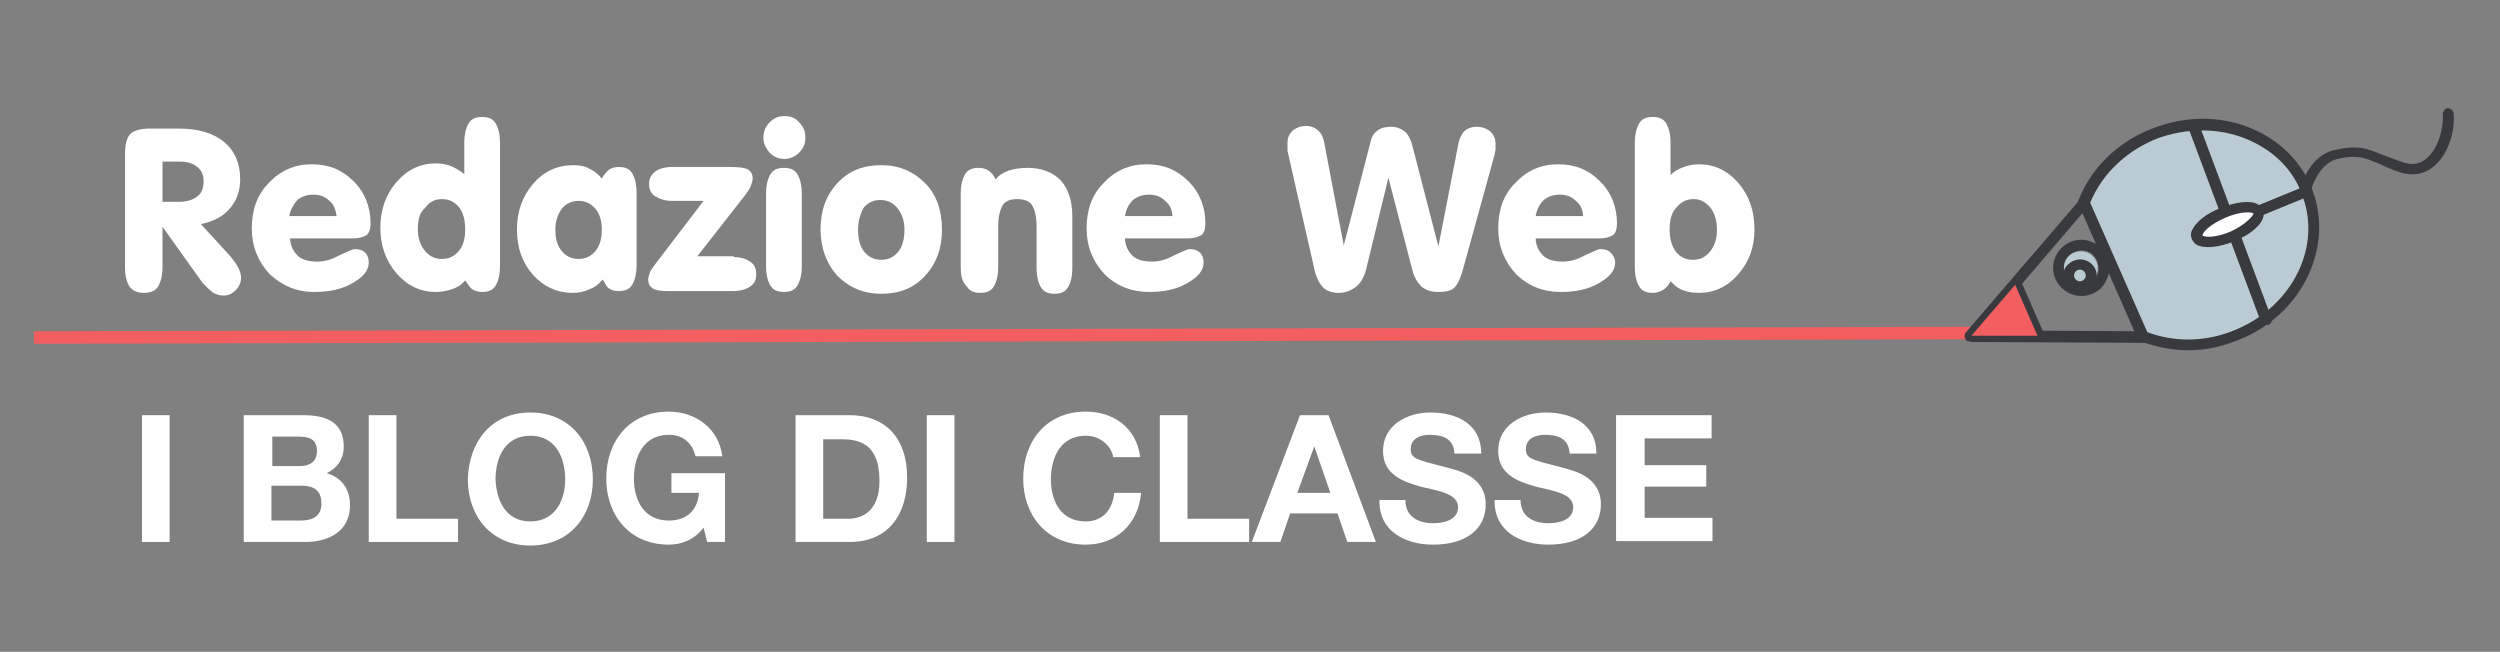
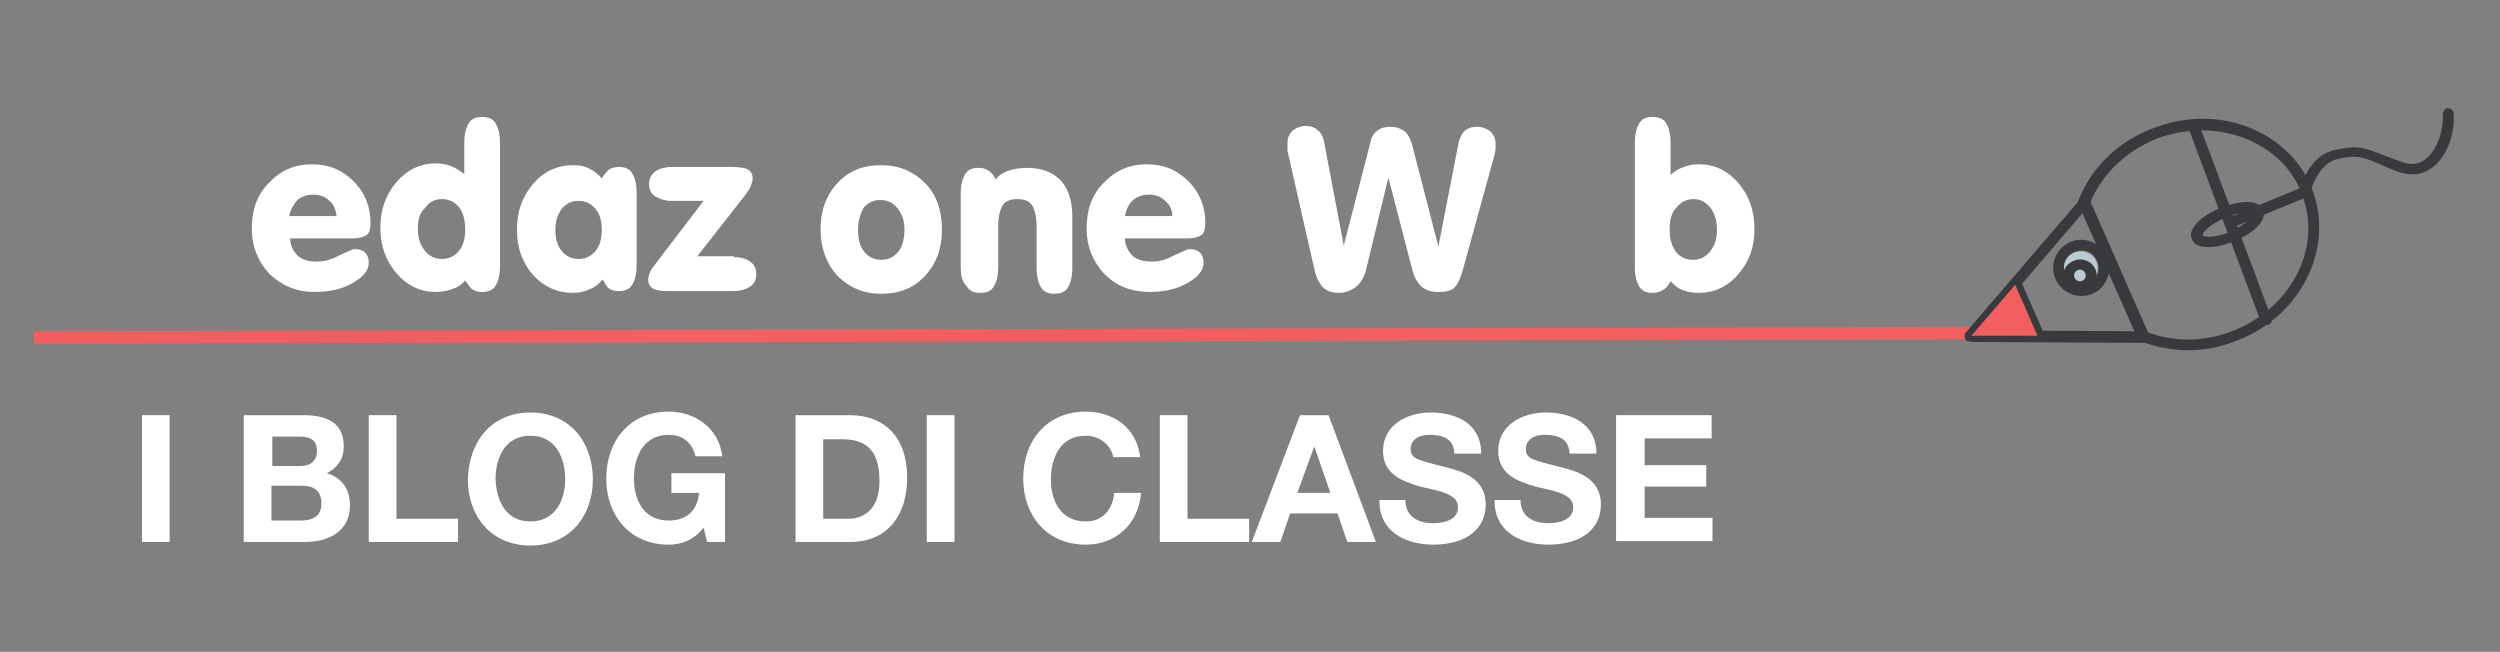
<svg xmlns="http://www.w3.org/2000/svg" version="1.1" id="Livello_1" x="0px" y="0px" viewBox="0 0 280 73" style="enable-background:new 0 0 280 73;" xml:space="preserve">
  <rect x="0" y="0" width="280" height="73" fill="#808080" stroke="none" />
  <style type="text/css">
	.st0{fill:#383A3D;}
	.st1{fill:#F35E61;}
	.st2{fill:#FFFFFF;}
	.st3{fill:#BBCBD3;}
</style>
  <path class="st0" d="M220.5,38.1c-0.1-0.1-0.2-0.2-0.2-0.3c-0.1-0.2-0.1-0.5,0.1-0.7l4.9-5.7c0.1-0.2,0.3-0.2,0.6-0.2  c0.2,0,0.4,0.2,0.5,0.4l2.5,5.7c0.1,0.2,0.1,0.4,0,0.6c-0.1,0.2-0.3,0.3-0.5,0.3l-7.4,0C220.7,38.2,220.6,38.2,220.5,38.1  L220.5,38.1z M225.5,33l-3.4,4l5.2,0L225.5,33L225.5,33z" />
  <g>
    <polygon class="st1" points="3.8,38.5 3.8,37.1 221.1,36.6 221.1,38 3.8,38.5  " />
  </g>
  <g>
    <g>
-       <path class="st2" d="M18.2,25.4v4.5c0,1-0.2,1.7-0.5,2.2c-0.3,0.5-0.9,0.7-1.6,0.7c-0.7,0-1.2-0.2-1.6-0.7    c-0.3-0.5-0.5-1.2-0.5-2.2V17.3c0-1.1,0.2-1.9,0.6-2.3c0.4-0.4,1.2-0.6,2.2-0.6h3.2c2.2,0,3.9,0.5,5.1,1.5c1.2,1,1.8,2.4,1.8,4.2    c0,1.3-0.4,2.4-1.2,3.3c-0.8,0.9-1.8,1.4-3.2,1.7l3.3,3.6c0.4,0.5,0.7,0.9,0.9,1.3c0.2,0.4,0.3,0.8,0.3,1.1c0,0.5-0.2,1-0.6,1.4    c-0.4,0.4-0.8,0.6-1.4,0.6c-0.4,0-0.7-0.1-1.1-0.3c-0.3-0.2-0.7-0.6-1.2-1.1L18.2,25.4z M18.2,22.6h1.9c0.8,0,1.5-0.2,2-0.6    c0.5-0.4,0.7-0.9,0.7-1.7c0-0.7-0.2-1.2-0.7-1.6c-0.5-0.4-1.1-0.6-1.9-0.6h-2V22.6z" />
      <path class="st2" d="M32.5,26.9c0.1,0.8,0.4,1.3,0.9,1.8c0.5,0.4,1.2,0.6,2.1,0.6c0.8,0,1.6-0.2,2.5-0.7c0.9-0.4,1.5-0.7,1.7-0.7    c0.5,0,0.9,0.1,1.2,0.4c0.3,0.3,0.4,0.7,0.4,1.1c0,0.9-0.6,1.6-1.8,2.3c-1.2,0.7-2.6,1-4.3,1c-2,0-3.6-0.7-5-2    c-1.3-1.4-2-3.1-2-5.1c0-2.1,0.6-3.8,1.9-5.1c1.3-1.4,2.9-2.1,4.8-2.1c1.9,0,3.4,0.6,4.7,1.9c1.3,1.3,1.9,2.9,1.9,4.7    c0,0.6-0.1,1-0.4,1.3c-0.3,0.2-0.8,0.4-1.6,0.4H32.5z M32.4,24.2h5.3c-0.1-0.7-0.3-1.3-0.8-1.7c-0.5-0.5-1.1-0.7-1.8-0.7    c-0.7,0-1.3,0.2-1.8,0.6C32.9,22.9,32.5,23.5,32.4,24.2z" />
      <path class="st2" d="M52.1,31.4c-0.4,0.5-0.9,0.8-1.5,1c-0.6,0.2-1.2,0.3-1.8,0.3c-1.7,0-3.2-0.7-4.4-2.1    c-1.2-1.4-1.8-3.1-1.8-5.1c0-2,0.6-3.7,1.8-5.1c1.2-1.4,2.7-2.1,4.4-2.1c0.6,0,1.2,0.1,1.7,0.3c0.5,0.2,1,0.5,1.5,0.9V16    c0-1,0.2-1.7,0.5-2.2c0.3-0.5,0.8-0.7,1.5-0.7c0.7,0,1.2,0.2,1.5,0.7c0.3,0.5,0.5,1.2,0.5,2.2v13.8c0,1-0.2,1.7-0.5,2.2    c-0.3,0.5-0.8,0.7-1.5,0.7c-0.4,0-0.8-0.1-1.1-0.3C52.6,32.2,52.4,31.8,52.1,31.4z M46.8,25.7c0,1,0.3,1.8,0.8,2.4    c0.5,0.6,1.1,0.9,1.9,0.9c0.8,0,1.4-0.3,1.9-0.9c0.5-0.6,0.7-1.4,0.7-2.4c0-1-0.2-1.9-0.7-2.5c-0.5-0.6-1.1-0.9-1.9-0.9    c-0.8,0-1.4,0.3-1.9,1C47,23.8,46.8,24.6,46.8,25.7z" />
      <path class="st2" d="M67.5,31.3c-0.4,0.5-0.9,0.9-1.5,1.1c-0.6,0.3-1.2,0.4-1.9,0.4c-1.7,0-3.2-0.7-4.4-2c-1.2-1.4-1.8-3-1.8-5.1    c0-2,0.6-3.7,1.8-5.1c1.2-1.4,2.7-2.1,4.5-2.1c0.7,0,1.3,0.1,1.8,0.4c0.5,0.2,1,0.6,1.4,1.1c0.2-0.4,0.5-0.7,0.8-1    c0.3-0.2,0.7-0.3,1.1-0.3c0.7,0,1.2,0.2,1.5,0.7c0.3,0.5,0.5,1.2,0.5,2.2v8.1c0,1-0.2,1.7-0.5,2.2c-0.3,0.5-0.8,0.7-1.5,0.7    c-0.5,0-0.8-0.1-1.1-0.3C68,32.2,67.8,31.8,67.5,31.3z M62.2,25.7c0,1,0.2,1.8,0.7,2.4c0.5,0.6,1.1,0.9,1.9,0.9    c0.8,0,1.4-0.3,1.9-0.9c0.5-0.6,0.7-1.4,0.7-2.4c0-0.9-0.2-1.7-0.7-2.3c-0.5-0.6-1.1-0.9-1.9-0.9c-0.8,0-1.4,0.3-1.9,0.9    C62.5,24,62.2,24.7,62.2,25.7z" />
      <path class="st2" d="M82.2,28.8c0.8,0,1.4,0.2,1.8,0.5c0.5,0.3,0.7,0.8,0.7,1.4c0,0.6-0.2,1.1-0.7,1.4c-0.4,0.3-1.1,0.5-1.9,0.5    h-7.3c-0.8,0-1.4-0.1-1.7-0.3c-0.3-0.2-0.5-0.5-0.5-1c0-0.3,0.1-0.5,0.2-0.8c0.1-0.3,0.3-0.5,0.5-0.8l5.5-7.2h-3.5    c-0.8,0-1.4-0.2-1.9-0.5c-0.5-0.3-0.7-0.8-0.7-1.4c0-0.6,0.2-1,0.7-1.4c0.4-0.3,1.1-0.5,1.9-0.5h6.5c1,0,1.7,0.1,2,0.3    c0.3,0.2,0.5,0.5,0.5,1c0,0.2-0.1,0.5-0.2,0.8c-0.1,0.3-0.3,0.6-0.6,1l-5.4,6.9H82.2z" />
-       <path class="st2" d="M85.5,15.4c0-0.6,0.2-1.2,0.7-1.7c0.5-0.5,1-0.7,1.7-0.7c0.6,0,1.2,0.2,1.6,0.7c0.5,0.5,0.7,1,0.7,1.7    c0,0.7-0.2,1.2-0.7,1.7c-0.4,0.4-1,0.7-1.6,0.7c-0.7,0-1.2-0.2-1.7-0.7C85.7,16.5,85.5,16,85.5,15.4z M89.8,29.8    c0,1-0.2,1.7-0.5,2.2c-0.3,0.5-0.8,0.7-1.5,0.7c-0.7,0-1.2-0.2-1.5-0.7c-0.3-0.5-0.5-1.2-0.5-2.2v-8.1c0-1,0.2-1.7,0.5-2.2    c0.3-0.5,0.8-0.7,1.5-0.7c0.7,0,1.2,0.2,1.5,0.7c0.3,0.5,0.5,1.2,0.5,2.2V29.8z" />
      <path class="st2" d="M91.9,25.7c0-2.1,0.6-3.8,1.9-5.2c1.3-1.4,2.9-2,4.9-2c2,0,3.6,0.7,4.9,2c1.3,1.3,1.9,3.1,1.9,5.2    c0,2.1-0.6,3.8-1.9,5.2c-1.3,1.4-2.9,2-4.9,2c-2,0-3.6-0.7-4.9-2C92.6,29.6,91.9,27.8,91.9,25.7z M96.1,25.7c0,1,0.2,1.9,0.7,2.5    c0.5,0.6,1.1,0.9,1.9,0.9c0.8,0,1.4-0.3,1.9-0.9c0.5-0.6,0.7-1.5,0.7-2.5c0-1-0.3-1.8-0.8-2.4c-0.5-0.6-1.1-0.9-1.9-0.9    c-0.8,0-1.4,0.3-1.9,0.9C96.4,23.9,96.1,24.7,96.1,25.7z" />
      <path class="st2" d="M107.6,29.8v-8.1c0-1,0.2-1.7,0.5-2.2c0.3-0.5,0.8-0.7,1.5-0.7c0.4,0,0.8,0.1,1.1,0.3c0.3,0.2,0.6,0.5,0.8,1    c0.4-0.5,0.9-0.8,1.5-1c0.6-0.2,1.3-0.3,2.1-0.3c1.6,0,2.8,0.5,3.7,1.4c0.8,0.9,1.3,2.2,1.3,4v5.8c0,1-0.2,1.7-0.5,2.2    c-0.3,0.5-0.8,0.7-1.5,0.7c-0.7,0-1.2-0.2-1.5-0.7c-0.3-0.5-0.5-1.2-0.5-2.2v-4.6c0-1.1-0.2-1.9-0.5-2.4c-0.3-0.5-0.9-0.7-1.7-0.7    c-0.7,0-1.3,0.2-1.6,0.7c-0.3,0.5-0.5,1.3-0.5,2.3v4.6c0,1-0.2,1.7-0.5,2.2c-0.3,0.5-0.8,0.7-1.5,0.7c-0.7,0-1.2-0.2-1.5-0.7    C107.7,31.5,107.6,30.8,107.6,29.8z" />
      <path class="st2" d="M126,26.9c0.1,0.8,0.4,1.3,0.9,1.8c0.5,0.4,1.2,0.6,2.1,0.6c0.8,0,1.6-0.2,2.5-0.7c0.9-0.4,1.5-0.7,1.7-0.7    c0.5,0,0.9,0.1,1.2,0.4c0.3,0.3,0.4,0.7,0.4,1.1c0,0.9-0.6,1.6-1.8,2.3c-1.2,0.7-2.6,1-4.3,1c-2,0-3.7-0.7-5-2    c-1.3-1.4-2-3.1-2-5.1c0-2.1,0.6-3.8,1.9-5.1c1.3-1.4,2.9-2.1,4.8-2.1c1.9,0,3.4,0.6,4.7,1.9c1.3,1.3,1.9,2.9,1.9,4.7    c0,0.6-0.1,1-0.4,1.3c-0.3,0.2-0.8,0.4-1.6,0.4H126z M126,24.2h5.3c0-0.7-0.3-1.3-0.8-1.7c-0.5-0.5-1.1-0.7-1.8-0.7    c-0.7,0-1.3,0.2-1.8,0.6C126.4,22.9,126.1,23.5,126,24.2z" />
      <path class="st2" d="M153,30.2c-0.2,0.8-0.6,1.5-1.1,1.9c-0.5,0.4-1.2,0.7-1.9,0.7c-0.8,0-1.4-0.2-1.8-0.6c-0.4-0.4-0.8-1.1-1-2.1    l-3-13.2c0-0.1,0-0.2,0-0.3c0-0.1,0-0.3,0-0.6c0-0.6,0.2-1,0.6-1.4c0.4-0.3,0.9-0.5,1.5-0.5c0.5,0,1,0.2,1.3,0.5    c0.4,0.3,0.6,0.8,0.7,1.3l2.2,11.6l3-11.6c0.1-0.6,0.4-1,0.8-1.3c0.4-0.3,0.9-0.4,1.5-0.4c0.6,0,1.1,0.2,1.5,0.5    c0.4,0.3,0.6,0.8,0.8,1.3l3,11.6l2.2-11.3c0.1-0.7,0.4-1.3,0.7-1.6c0.3-0.3,0.8-0.5,1.4-0.5c0.6,0,1.1,0.2,1.5,0.5    c0.4,0.4,0.6,0.8,0.6,1.4c0,0.2,0,0.4,0,0.6c0,0.2-0.1,0.4-0.1,0.6L163.9,30c-0.3,1.1-0.6,1.8-1,2.2c-0.4,0.4-1,0.5-1.9,0.5    c-0.7,0-1.3-0.2-1.8-0.6c-0.4-0.4-0.8-1-1-1.8l-2.7-10.4L153,30.2z" />
-       <path class="st2" d="M172,26.9c0.1,0.8,0.4,1.3,0.9,1.8c0.5,0.4,1.2,0.6,2.1,0.6c0.8,0,1.6-0.2,2.5-0.7c0.9-0.4,1.5-0.7,1.7-0.7    c0.5,0,0.9,0.1,1.2,0.4c0.3,0.3,0.5,0.7,0.5,1.1c0,0.9-0.6,1.6-1.8,2.3c-1.2,0.7-2.6,1-4.3,1c-2,0-3.7-0.7-5-2    c-1.3-1.4-2-3.1-2-5.1c0-2.1,0.6-3.8,1.9-5.1c1.3-1.4,2.9-2.1,4.8-2.1c1.9,0,3.4,0.6,4.7,1.9c1.3,1.3,1.9,2.9,1.9,4.7    c0,0.6-0.1,1-0.4,1.3c-0.3,0.2-0.8,0.4-1.6,0.4H172z M172,24.2h5.3c0-0.7-0.3-1.3-0.8-1.7c-0.5-0.5-1.1-0.7-1.8-0.7    c-0.7,0-1.3,0.2-1.8,0.6C172.4,22.9,172.1,23.5,172,24.2z" />
      <path class="st2" d="M187.1,19.6c0.4-0.4,0.9-0.7,1.5-0.9c0.5-0.2,1.1-0.3,1.7-0.3c1.7,0,3.2,0.7,4.4,2.1c1.2,1.4,1.8,3.1,1.8,5.2    c0,2-0.6,3.6-1.8,5c-1.2,1.4-2.7,2.1-4.4,2.1c-0.7,0-1.3-0.1-1.8-0.3c-0.6-0.2-1-0.6-1.4-1c-0.2,0.4-0.5,0.8-0.9,1    c-0.3,0.2-0.7,0.3-1.1,0.3c-0.7,0-1.2-0.2-1.5-0.7c-0.3-0.5-0.5-1.2-0.5-2.2V16c0-1,0.2-1.7,0.5-2.2c0.3-0.5,0.8-0.7,1.5-0.7    c0.7,0,1.2,0.2,1.5,0.7s0.5,1.2,0.5,2.2V19.6z M187,25.7c0,1,0.2,1.8,0.7,2.5c0.5,0.6,1.1,0.9,1.9,0.9c0.8,0,1.4-0.3,1.9-0.9    c0.5-0.6,0.8-1.4,0.8-2.4c0-1-0.2-1.8-0.7-2.5c-0.5-0.6-1.1-1-1.9-1c-0.8,0-1.4,0.3-1.9,0.9C187.2,23.8,187,24.6,187,25.7z" />
    </g>
  </g>
  <path class="st0" d="M220.3,38.2c-0.1-0.1-0.2-0.2-0.2-0.3c-0.1-0.2-0.1-0.5,0.1-0.7L233,22.3c0.1-0.2,0.3-0.2,0.6-0.2  c0.2,0,0.4,0.2,0.5,0.4l6.6,15c0.1,0.2,0.1,0.4,0,0.6c-0.1,0.2-0.3,0.3-0.5,0.3l-19.4-0.1C220.5,38.2,220.4,38.2,220.3,38.2  L220.3,38.2z M233.3,23.8L222,37l17.1,0.1L233.3,23.8L233.3,23.8z" />
  <polygon class="st1" points="225.7,31.9 228.2,37.6 220.8,37.6 " />
  <g>
-     <path class="st3" d="M233.4,22.7c1.4-3.5,4.4-6.5,8.4-7.9c7-2.5,14.5,0.7,16.7,7c2.2,6.3-1.6,13.5-8.6,16c-3.4,1.2-6.9,1.1-9.9-0.1   L233.4,22.7z" />
    <path class="st0" d="M239.7,38.2c-0.1-0.1-0.2-0.2-0.3-0.3l-6.6-15c-0.1-0.2-0.1-0.3,0-0.5c1.5-3.8,4.7-6.8,8.8-8.2   c4.2-1.5,8.6-1.1,12.2,1c2.5,1.5,4.4,3.7,5.3,6.4c2.3,6.6-1.7,14.2-9,16.7C246.7,39.6,243.1,39.5,239.7,38.2   C239.8,38.3,239.8,38.2,239.7,38.2L239.7,38.2z M234.1,22.7l6.4,14.5c2.9,1.1,6.2,1.1,9.2,0c6.7-2.4,10.4-9.2,8.2-15.2   c-0.8-2.4-2.5-4.4-4.8-5.7c-3.3-1.9-7.3-2.2-11.2-0.9C238.4,16.7,235.5,19.3,234.1,22.7L234.1,22.7z" />
  </g>
  <path class="st0" d="M258,21.7c-0.2-0.1-0.4-0.4-0.3-0.7c0-0.1,0.9-3.6,3.8-4.2c2.6-0.6,3.5-0.2,5.5,0.6c0.6,0.2,1.3,0.5,2.2,0.8  c0.9,0.3,1.8,0.2,2.5-0.4c1.4-1.1,2-3.5,1.9-5c0-0.3,0.2-0.6,0.5-0.7c0.3,0,0.6,0.2,0.7,0.5c0.2,1.9-0.5,4.7-2.3,6.1  c-1.1,0.9-2.4,1-3.7,0.6c-0.9-0.3-1.6-0.6-2.2-0.9c-1.9-0.8-2.6-1.1-4.8-0.6c-2.1,0.5-2.9,3.3-2.9,3.3c-0.1,0.3-0.4,0.5-0.7,0.4  C258.1,21.8,258.1,21.7,258,21.7L258,21.7z" />
  <path class="st0" d="M231.5,32.7c-1.5-0.9-2-2.8-1.1-4.3c0.9-1.5,2.8-2,4.3-1.1c1.5,0.9,2,2.8,1.1,4.3C235,33.1,233,33.6,231.5,32.7  L231.5,32.7z M234.1,28.3c-0.9-0.5-2.1-0.2-2.7,0.7c-0.5,0.9-0.2,2.1,0.7,2.7c0.9,0.5,2.1,0.2,2.7-0.7  C235.3,30.1,235,28.9,234.1,28.3L234.1,28.3z" />
  <path class="st3" d="M234.7,31c-0.5,0.9-1.7,1.2-2.6,0.7c-0.9-0.5-1.2-1.7-0.7-2.6c0.5-0.9,1.7-1.2,2.6-0.7  C234.9,28.9,235.2,30.1,234.7,31z" />
  <path class="st0" d="M233.3,30.3c0.3,0.2,0.4,0.6,0.2,0.9c-0.2,0.3-0.6,0.4-0.9,0.2c-0.3-0.2-0.4-0.6-0.2-0.9  C232.6,30.2,233,30.1,233.3,30.3 M233.9,29.3c-0.9-0.5-2-0.2-2.6,0.7c-0.5,0.9-0.2,2,0.7,2.6c0.9,0.5,2,0.2,2.6-0.7  C235.1,30.9,234.8,29.8,233.9,29.3L233.9,29.3z" />
  <path class="st0" d="M249.5,25.5c-0.1-0.1-0.2-0.2-0.3-0.3c-0.1-0.3,0-0.7,0.3-0.8l8.3-3.4c0.3-0.1,0.7,0,0.8,0.3  c0.1,0.3,0,0.7-0.3,0.8l-8.3,3.4C249.9,25.6,249.7,25.6,249.5,25.5L249.5,25.5z" />
  <path class="st0" d="M253.5,36.3c-0.1-0.1-0.2-0.2-0.3-0.3l-8-21.4c-0.1-0.3,0-0.7,0.4-0.8c0.3-0.1,0.7,0,0.8,0.4l8,21.4  c0.1,0.3,0,0.7-0.4,0.8C253.8,36.4,253.6,36.4,253.5,36.3L253.5,36.3z" />
  <g>
-     <path class="st2" d="M250.1,26.4c-1.9,0.8-3.7,0.9-4,0.1c-0.3-0.7,1-2,2.9-2.8c1.9-0.8,3.7-0.9,4-0.1   C253.2,24.4,252,25.6,250.1,26.4z" />
    <path class="st0" d="M246,27.4c-0.2-0.1-0.4-0.4-0.5-0.6c-0.1-0.2-0.2-0.6,0-1c0.4-0.9,1.6-1.9,3.2-2.5c1.7-0.7,3.4-0.9,4.2-0.4   c0.3,0.1,0.4,0.4,0.5,0.6c0.2,0.3,0.3,1.1-0.7,2c-0.6,0.6-1.5,1.1-2.4,1.5C248.6,27.7,246.9,27.9,246,27.4L246,27.4z M252.4,23.9   c-0.4-0.2-1.6-0.2-3.2,0.5c-1.8,0.8-2.6,1.7-2.5,2l0,0c0.4,0.2,1.6,0.2,3.2-0.5C251.6,25.1,252.4,24.1,252.4,23.9L252.4,23.9z" />
  </g>
  <g>
    <path class="st2" d="M15.9,46.5h3.1v14.2h-3.1V46.5z" />
    <path class="st2" d="M27.3,46.5H34c2.7,0,4.5,0.9,4.5,3.5c0,1.4-0.7,2.4-1.9,3c1.7,0.5,2.6,1.8,2.6,3.6c0,2.9-2.4,4.1-5,4.1h-6.9   V46.5z M30.4,52.2h3.2c1.1,0,1.9-0.5,1.9-1.7c0-1.4-1-1.6-2.1-1.6h-2.9V52.2z M30.4,58.3h3.3c1.2,0,2.3-0.4,2.3-1.9   c0-1.5-0.9-2-2.2-2h-3.4V58.3z" />
    <path class="st2" d="M41.3,46.5h3.1v11.6h6.9v2.6h-10V46.5z" />
    <path class="st2" d="M59.4,46.2c4.4,0,7,3.3,7,7.5c0,4.1-2.6,7.4-7,7.4c-4.4,0-7-3.3-7-7.4C52.5,49.5,55,46.2,59.4,46.2z    M59.4,58.4c2.8,0,3.9-2.4,3.9-4.7c0-2.5-1.1-4.9-3.9-4.9c-2.8,0-3.9,2.4-3.9,4.9C55.6,56,56.6,58.4,59.4,58.4z" />
    <path class="st2" d="M78.8,59.1c-1.1,1.4-2.5,1.9-3.9,1.9c-4.4,0-7-3.3-7-7.4c0-4.2,2.6-7.5,7-7.5c2.9,0,5.6,1.8,6,5h-3   c-0.4-1.6-1.5-2.4-3-2.4c-2.8,0-3.9,2.4-3.9,4.9c0,2.4,1.1,4.7,3.9,4.7c2,0,3.2-1.1,3.4-3.1h-3.1V53h6v7.7h-2L78.8,59.1z" />
    <path class="st2" d="M89.1,46.5h6.1c3.7,0,6.4,2.3,6.4,7c0,4.1-2.1,7.2-6.4,7.2h-6.1V46.5z M92.2,58.1H95c1.8,0,3.5-1.1,3.5-4.2   c0-2.9-1-4.7-4.1-4.7h-2.2V58.1z" />
    <path class="st2" d="M103.8,46.5h3.1v14.2h-3.1V46.5z" />
    <path class="st2" d="M124.7,51.3c-0.2-1.4-1.5-2.5-3.1-2.5c-2.8,0-3.9,2.4-3.9,4.9c0,2.4,1.1,4.7,3.9,4.7c1.9,0,3-1.3,3.2-3.2h3   c-0.3,3.5-2.8,5.8-6.2,5.8c-4.4,0-7-3.3-7-7.4c0-4.2,2.6-7.5,7-7.5c3.1,0,5.7,1.8,6.1,5.1H124.7z" />
    <path class="st2" d="M129.9,46.5h3.1v11.6h6.9v2.6h-10V46.5z" />
    <path class="st2" d="M145.6,46.5h3.2l5.3,14.2h-3.2l-1.1-3.2h-5.3l-1.1,3.2h-3.2L145.6,46.5z M145.3,55.2h3.7l-1.8-5.2h0   L145.3,55.2z" />
    <path class="st2" d="M157.4,56c0,1.9,1.5,2.6,3.1,2.6c1.1,0,2.8-0.3,2.8-1.8c0-1.5-2.1-1.8-4.2-2.3c-2.1-0.6-4.2-1.4-4.2-4   c0-2.9,2.7-4.3,5.3-4.3c3,0,5.7,1.3,5.7,4.6h-3c-0.1-1.7-1.3-2.1-2.8-2.1c-1,0-2.1,0.4-2.1,1.6c0,1.1,0.7,1.2,4.2,2.1   c1,0.3,4.2,0.9,4.2,4.1c0,2.6-2,4.5-5.9,4.5c-3.1,0-6.1-1.5-6-5H157.4z" />
    <path class="st2" d="M170.3,56c0,1.9,1.5,2.6,3.1,2.6c1.1,0,2.8-0.3,2.8-1.8c0-1.5-2.1-1.8-4.2-2.3c-2.1-0.6-4.2-1.4-4.2-4   c0-2.9,2.7-4.3,5.3-4.3c3,0,5.7,1.3,5.7,4.6h-3c-0.1-1.7-1.3-2.1-2.8-2.1c-1,0-2.1,0.4-2.1,1.6c0,1.1,0.7,1.2,4.2,2.1   c1,0.3,4.2,0.9,4.2,4.1c0,2.6-2,4.5-5.9,4.5c-3.1,0-6.1-1.5-6-5H170.3z" />
    <path class="st2" d="M181.1,46.5h10.6v2.6h-7.5v3h6.9v2.4h-6.9v3.5h7.6v2.6h-10.8V46.5z" />
  </g>
</svg>